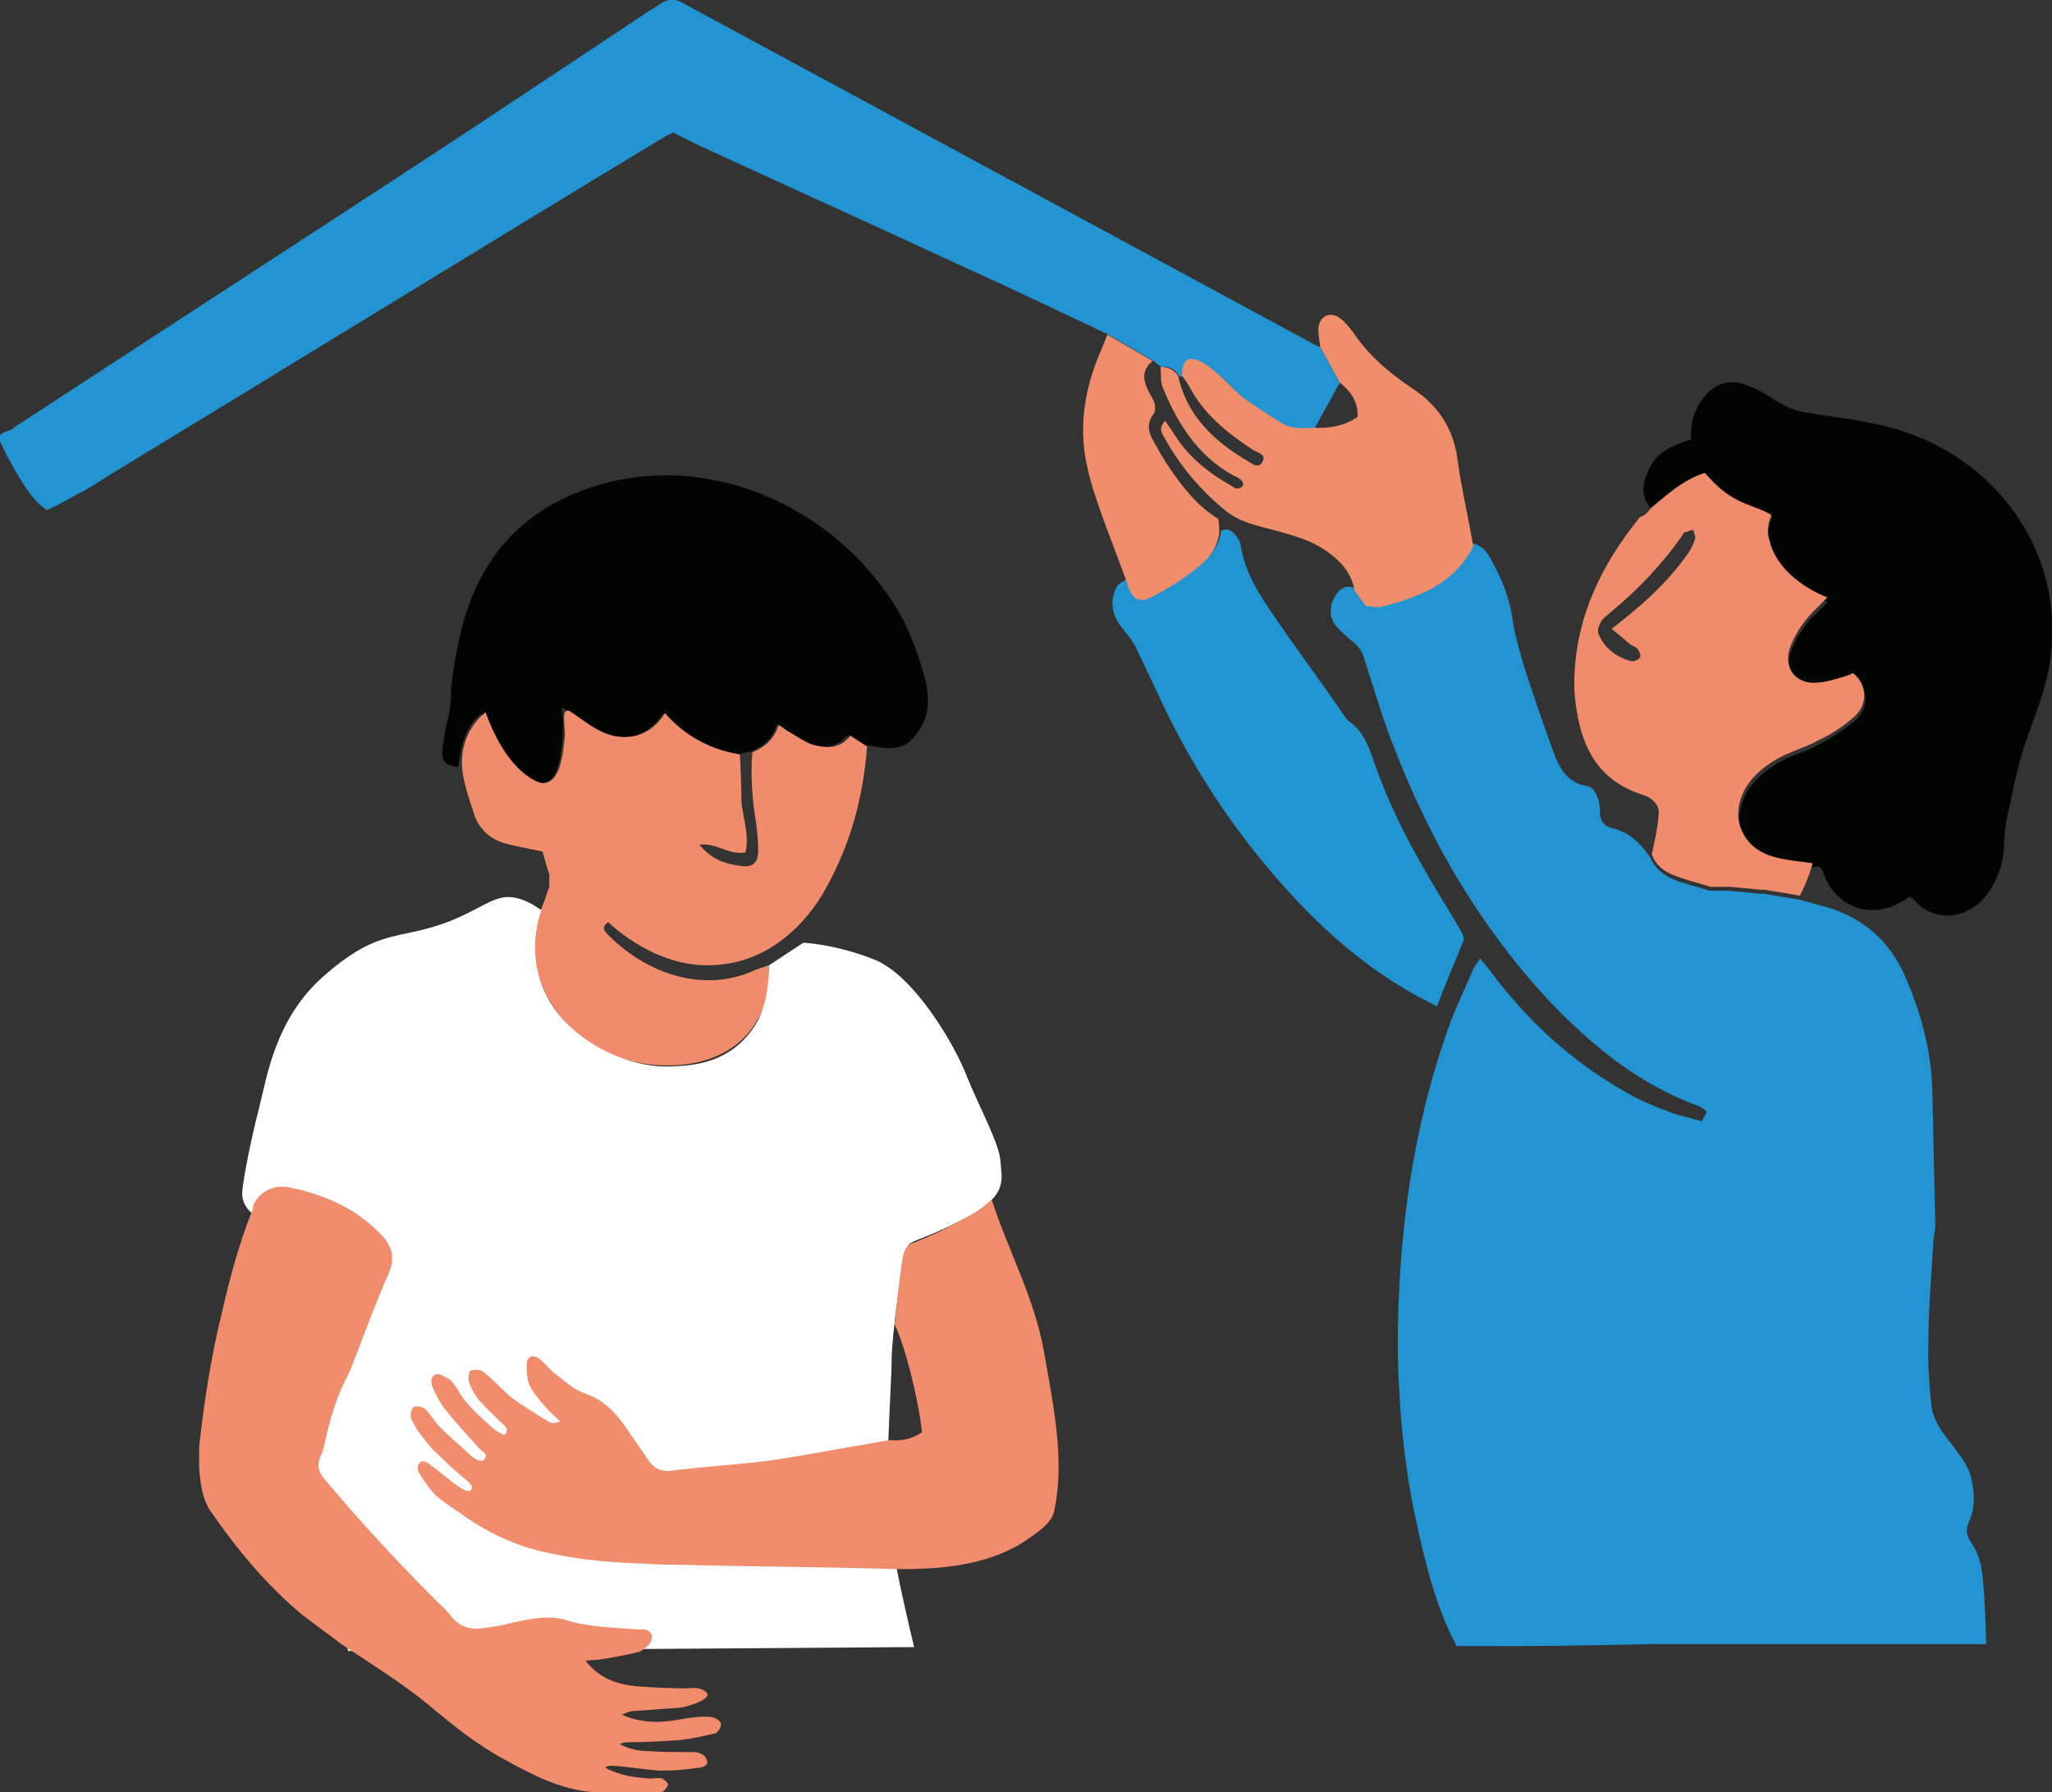
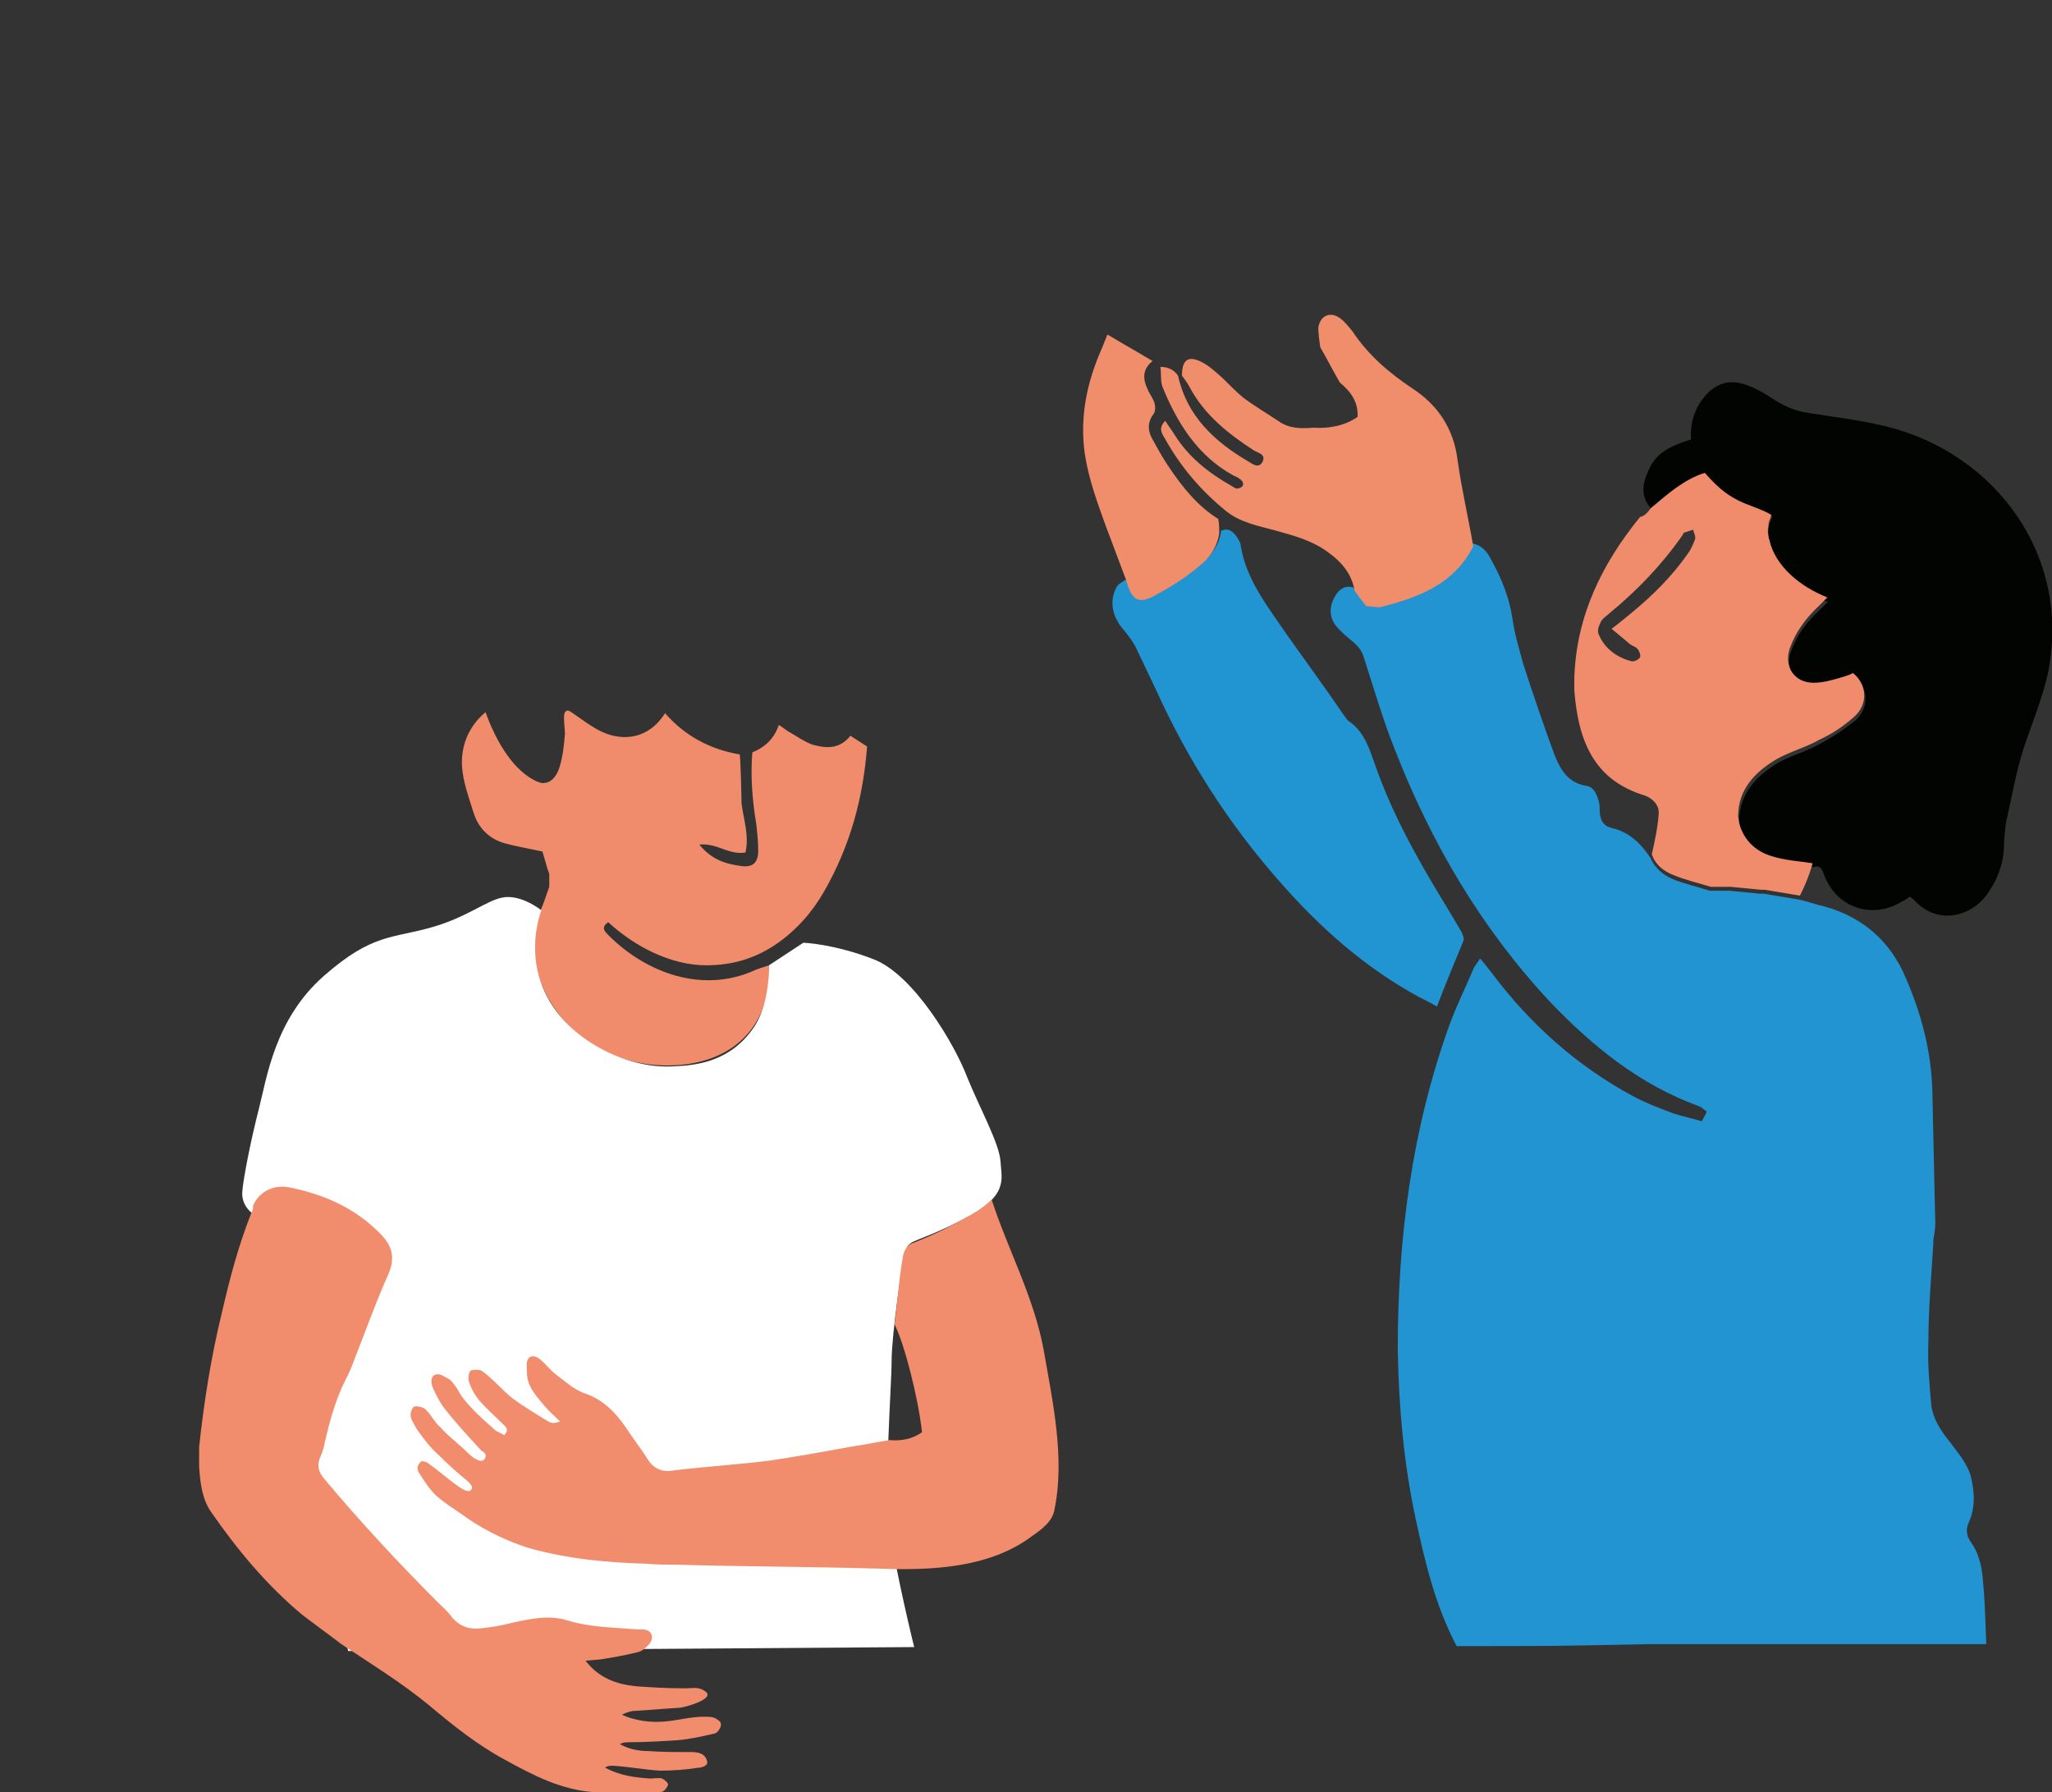
<svg xmlns="http://www.w3.org/2000/svg" version="1.1" id="Ebene_1" x="0px" y="0px" viewBox="0 0 209.2 182.7" style="enable-background:new 0 0 209.2 182.7;" xml:space="preserve">
  <rect x="0" y="0" width="209.2" height="182.7" fill="#333333" stroke="none" />
  <style type="text/css">
	.st0{fill:#2294D2;}
	.st1{fill:#2195D2;}
	.st2{fill:#020401;}
	.st3{fill:#F08C6B;}
	.st4{fill:#F08D6B;}
	.st5{fill:#FFFFFF;}
	.st6{fill:#F18C6C;}
</style>
  <g id="Beratungszentrum">
</g>
  <g id="Leben_im_Alter">
</g>
  <g id="Psychosoziale_Hilfe">
</g>
  <g id="Kinder_und_Jungenhilfe">
</g>
  <g id="Flucht_und_Migration">
</g>
  <g id="Wohnungslosehilfe">
    <g>
      <path class="st0" d="M148.5,167.8c-2.2-4.2-3.2-8.5-4.2-13.1c-1.2-5.6-1.7-11.4-1.8-17.1c0-11.3,1.4-22.4,5.3-33.2    c0.7-1.9,1.6-3.7,2.4-5.6c0.1-0.3,0.4-0.6,0.7-1.1c0.5,0.6,0.9,1.1,1.2,1.5c3.9,5.2,8.7,9.5,14.5,12.6c1.3,0.7,2.7,1.2,4,1.7    c0.9,0.3,1.9,0.5,2.9,0.8c0.2-0.4,0.4-0.7,0.5-1c-0.3-0.2-0.5-0.4-0.7-0.5c-6.1-2.2-10.9-6.1-15.3-10.7    c-7-7.5-12.1-16.2-15.8-25.7c-1.2-3-2.1-6.1-3.1-9.2c-0.2-0.8-0.6-1.3-1.2-1.8c-0.6-0.5-1.2-1-1.7-1.6c-0.7-0.9-0.7-2-0.1-3    c0.4-0.7,1-1.2,1.9-0.9c0.4,0.5,0.8,1,1.2,1.6c0.5,0,0.9,0.1,1.4,0.1c3.9-1,7.5-2.4,9.5-6.2c1.1,0.2,1.6,1,2,1.8    c1,1.8,1.8,3.8,2.1,5.9c0.2,1.5,0.7,3.1,1.1,4.6c1,3.1,2.1,6.3,3.2,9.3c0.6,1.5,1.4,2.8,3.2,3.1c0.8,0.1,1.1,0.9,1.3,1.6    c0.1,0.4,0.1,0.8,0.1,1.2c0.1,0.8,0.4,1.3,1.2,1.5c1.8,0.4,3,1.6,4,3.1c0.4,1,1.3,1.7,2.2,2.1c1.2,0.5,2.6,0.8,3.8,1.2    c0.7,0,1.3,0,2,0c1,0.1,2,0.2,3.1,0.3c0.1,0,0.3,0,0.4,0c1.2,0.2,2.4,0.4,3.6,0.6c0.9,0.2,1.7,0.5,2.6,0.7    c3.9,1.1,6.7,3.5,8.3,7.3c1.6,3.7,2.6,7.5,2.7,11.5c0.1,4.5,0.2,9,0.3,13.5c0,0.6-0.1,1.1-0.2,1.7c0,0.1,0,0.2,0,0.4    c-0.2,3.3-0.5,6.6-0.5,9.9c-0.1,2.2,0.1,4.4,0.3,6.6c0.2,1.4,1,2.6,1.9,3.7c0.8,1.1,1.7,2.1,2.1,3.4c0.4,1.6,0.5,3.1-0.1,4.6    c-0.4,0.8-0.4,1.5,0.2,2.3c0.9,1.3,1.1,2.8,1.2,4.3c0.2,2.1,0.2,3.9,0.3,6c-4.6,0-10.3,0-13.8,0c-4.2,0-16.5,0-20.6,0    C158.1,167.8,158.7,167.8,148.5,167.8z" />
      <path class="st1" d="M124.5,54.1c0.7-0.3,1.1,0,1.5,0.5c0.2,0.3,0.5,0.7,0.5,1.1c0.6,3.5,2.8,6.2,4.7,9c1.9,2.7,3.9,5.4,5.8,8.2    c0.2,0.2,0.3,0.5,0.5,0.6c1.6,1.1,2.1,2.8,2.7,4.5c1.4,4,3.3,7.7,5.4,11.3c1.1,1.9,2.3,3.8,3.4,5.7c0.1,0.3,0.3,0.6,0.2,0.9    c-0.9,2.2-1.8,4.3-2.7,6.7c-0.7-0.4-1.3-0.7-1.9-1c-5.5-3-10.1-7.1-14.2-11.8c-5.2-5.9-9.4-12.5-12.6-19.6    c-0.7-1.5-1.4-2.9-2.1-4.4c-0.4-0.7-0.9-1.3-1.4-1.9c-0.9-1.2-1.2-2.6-0.5-4c0.2-0.4,0.7-0.6,1.1-0.9c0.7,2.2,1.3,2.6,3.3,1.4    c1.5-0.9,2.9-1.8,4.3-2.9C123.6,56.5,124.3,55.5,124.5,54.1z" />
      <path class="st2" d="M168.3,51.8c-1-1.1-0.9-2.4-0.3-3.7c0.7-1.7,1.8-2.5,4.4-3.3c-0.1-1.6,0.3-3.1,1.4-4.4c1-1.2,2.3-1.7,3.8-1.3    c1,0.3,2,0.8,2.9,1.4c1.2,0.8,2.4,1.4,3.9,1.6c2.5,0.4,5.1,0.7,7.6,1.3c11.6,2.7,19.4,13.6,16.7,25.6c-0.6,2.5-1.6,4.9-2.4,7.3    c-0.8,2.5-1.2,5-1.8,7.6c-0.1,0.9-0.2,1.7-0.2,2.6c-0.1,1.7-0.7,3.2-1.6,4.5c-1.6,2.4-5.1,3.4-7.5,0.8c-0.1-0.1-0.3-0.3-0.5-0.4    c-0.3,0.2-0.5,0.4-0.8,0.5c-3.1,1.9-6.8,0.6-8-2.9c-0.2-0.6-0.5-0.8-1-0.6c-1.4-0.2-2.8-0.3-4.1-0.7c-1.7-0.5-2.9-1.6-3.4-3.4    c0-0.2-0.1-0.5-0.1-0.7c0.1-2.8,1.8-4.5,3.9-5.8c1.4-0.8,3-1.2,4.4-2c1.3-0.7,2.5-1.5,3.6-2.4c1.4-1.3,1.3-3.4-0.2-4.4    c-0.3,0.1-0.6,0.3-1,0.4c-1,0.2-2,0.5-3,0.6c-2,0-3.1-1.8-2.4-3.6c0.6-1.7,1.6-3,2.9-4.2c0.3-0.3,0.5-0.5,0.9-0.9    c-0.2,0.2-2.1-1-2.3-1.2c-0.7-0.4-1.3-1-1.9-1.6c-0.6-0.6-1-1.3-1.4-2.1c-0.4-1-0.5-1.5-0.5-2.3c0-0.7,0.4-1.4,0.4-1.4    s-1.4-0.7-1.8-0.8c-2.3-0.7-3.6-1.8-5.1-3.5C171.6,48.9,170,50.4,168.3,51.8z" />
      <path class="st3" d="M168.3,51.8c1.7-1.4,3.3-2.9,5.5-3.6c1.5,1.7,2.6,2.6,4.8,3.4c1.3,0.5,1.5,0.6,2,0.9c-0.1,0.3-0.3,0.7-0.3,1    c-0.1,0.5-0.1,1,0.1,1.6c0.6,2.6,3.1,4.7,5.9,5.8c-0.4,0.4-0.6,0.6-0.9,0.9c-1.3,1.2-2.3,2.6-2.9,4.2c-0.7,1.9,0.4,3.6,2.4,3.6    c1,0,2-0.3,3-0.6c0.3-0.1,0.7-0.2,1-0.4c1.4,1.1,1.6,3.1,0.2,4.4c-1.1,1-2.3,1.8-3.6,2.4c-1.4,0.8-3,1.2-4.4,2    c-2.2,1.3-3.9,3.1-3.9,5.8c0,0.2,0.1,0.5,0.1,0.7c0.5,1.8,1.7,2.9,3.4,3.4c1.3,0.4,2.8,0.5,4.1,0.7c-0.2,0.7-0.4,1.3-0.7,2    c-0.2,0.5-0.4,0.9-0.6,1.3c-1.2-0.2-2.4-0.4-3.6-0.6c-0.1,0-0.3,0-0.4,0c-1-0.1-2-0.2-3.1-0.3c-0.7,0-1.3,0-2,0    c-1.3-0.4-2.6-0.7-3.8-1.2c-1-0.4-1.8-1-2.2-2.1c0.3-1.4,0.6-2.7,0.7-4.1c0.1-0.9-0.6-1.6-1.4-1.9c-5.3-1.6-6.8-5.7-7.2-10.7    c0-0.4,0-0.9,0-1.3c0.2-6.3,2.8-11.6,6.7-16.4C167.7,52.6,168,52.2,168.3,51.8z M164.3,64.1c0.8-0.6,1.4-1.1,2-1.6    c2.2-1.8,4.2-3.8,5.8-6.1c0.3-0.4,0.5-0.9,0.7-1.4c0.1-0.3-0.1-0.7-0.2-1c-0.3,0.1-0.6,0.2-0.9,0.3c-0.1,0-0.1,0.2-0.2,0.3    c-2.1,3-4.6,5.6-7.4,7.9c-0.3,0.3-0.7,0.5-0.9,0.9s-0.4,0.9-0.2,1.3c0.6,1.4,1.8,2.3,3.3,2.7c0.3,0.1,0.8-0.2,0.9-0.4    c0.1-0.2-0.1-0.7-0.3-0.9c-0.2-0.2-0.6-0.3-0.8-0.5C165.4,65,164.9,64.6,164.3,64.1z" />
-       <path class="st2" d="M46,70c0.4-3.3,1-6.5,2.3-9.6c2.2-5,5.7-8.3,10.8-10.3c12.4-4.8,26.2,1.4,32.6,12.4c1.1,1.9,1.9,4.2,2.5,6.3    c0.3,0.9,0.4,1.9,0.4,2.8c0,1.5-0.8,3.1-2,4.1c-1.1,0.8-2.6,0.6-3.9,0.3c-0.2,0-0.3,0-0.5,0c-0.6-0.4-1.1-0.7-1.7-1.1    c0,0-0.7,0.6-0.8,0.7c-0.5,0.3-1,0.5-1.5,0.5c-1,0-2-0.3-2.9-0.9c-0.2-0.1-2.1-1.3-2.1-1.4c-0.4,1.5-1.4,2.3-2.7,2.8    c-0.4,0.1-0.8,0.2-1.3,0.3c-3-0.5-5.5-1.9-7.6-4.2c-1.7,2.7-4.3,2.8-6.2,2c-1.5-0.6-2.8-1.7-4.1-2.6c0.2,2,0.1,4.1-0.4,6    c-0.2,0.6-0.5,1.3-1.1,1.6c-0.6,0.3-1.3,0.2-1.9-0.1c-1.1-0.6-2-1.8-2.7-2.8c-0.3-0.4-2.4-3.8-2.1-4.1c-1.8,1.5-2.1,3.5-2.4,5.5    c-1.3-0.2-1.6-0.5-1.6-1.6c0-0.9,0.3-1.8,0.4-2.7C45.9,72.6,46,71.3,46,70z" />
      <path class="st3" d="M57.5,73.1c0-0.5,0.2-0.8,0.6-0.6c1.2,0.8,2.3,1.7,3.5,2.2c1.9,0.8,4.5,0.7,6.2-2c2,2.3,4.6,3.7,7.6,4.2    c0.1,0,0.2,4.6,0.2,5c0.2,1.6,0.8,3.3,0.4,5c-1.7,0.3-2.9-1-4.7-0.8c1.3,1.6,2.8,2,4.4,2.2c1.1,0.1,1.6-0.4,1.6-1.6    c0-0.9-0.1-1.8-0.2-2.7c-0.4-2.4-0.6-4.9-0.4-7.3c1.2-0.5,2.2-1.3,2.7-2.8c0.5,0.3,0.8,0.6,1.2,0.8c0.7,0.4,1.4,0.9,2.2,1.2    c1.4,0.4,2.8,0.5,3.9-0.9c0.6,0.4,1.1,0.7,1.7,1.1C88,81.3,86.7,86.2,84,90.9c-1.2,2.1-2.8,3.9-4.8,5.3c-2.2,1.5-4.5,2.2-7.2,2.2    c-3.7,0-7.4-2-10-4.4c-0.7,0.5-0.4,0.9-0.1,1.2c3.5,3.6,9.1,6.1,14.6,3.9c0.6-0.3,1.3-0.5,1.9-0.7c0,0.9,0,1.8-0.1,2.6    c-0.9,4.6-4.4,7.4-9.7,7.6c-5.1,0.2-10.3-2.2-12.9-7.2c-1.5-2.9-1.7-5.8-0.5-8.8c0.3-0.7,0.5-1.4,0.8-2.2c0-0.4,0-0.9,0-1.3    c-0.3-0.8-0.5-1.7-0.7-2.3c-1.4-0.3-2.6-0.5-3.7-0.8c-1.6-0.4-2.8-1.5-3.3-3.1s-1.1-3.2-1.2-4.8c-0.1-2,0.6-4,2.4-5.5    c0.9,2.5,2.5,5.6,4.9,6.9c0.4,0.2,0.8,0.4,1.2,0.3c0.8-0.1,1.3-1,1.5-1.8c0.3-1,0.4-2.1,0.5-3.2C57.6,74.6,57.5,73.7,57.5,73.1z" />
-       <path class="st0" d="M113,34.1c-5.1-2.4-10.1-4.8-15.2-7.1c-8.4-3.9-16.8-7.7-25.3-11.6c-1.3-0.6-2.5-1.2-3.9-1.9    c-0.3,0.2-0.8,0.4-1.1,0.6c-18.7,11.3-37.2,22.7-55.8,34c-1,0.6-2,1.3-3.1,1.9c-1.3,0.7-2.5,1.4-3.8,2c-1.4-0.9-2.2-2.3-3-3.6    c-0.6-1-1.2-2.1-1.7-3.2c-0.3-0.5-0.2-1,0.5-1.2c0.3-0.1,0.6-0.2,0.8-0.4c13-8.5,26.1-17,39.1-25.5c8.6-5.6,17.1-11.3,25.7-17    c0.3-0.2,0.7-0.4,1.1-0.7c0.8-0.5,1.4-0.6,2.3-0.1c21.3,11.5,42.7,23.1,64,34.6c0.3,0.2,0.6,0.3,1,0.5c0.7,1.2,1.3,2.4,2,3.6    c-0.9,1.6-1.7,3.1-2.6,4.7c-1.3,0.1-2.5,0.1-3.6-0.7c-1.2-0.8-2.5-1.6-3.6-2.4c-0.8-0.6-1.4-1.4-2.1-2s-1.3-1.2-2.1-1.6    c-1.4-0.7-1.9-0.2-2,1.4c-0.1,0-0.3,0-0.4-0.1c-0.4-0.7-1.1-1-1.8-0.9c-0.3-0.2-0.5-0.4-0.8-0.6C116.1,35.9,114.5,35,113,34.1z" />
      <path class="st4" d="M136.6,39c-0.7-1.2-1.3-2.4-2-3.6c-0.1-0.7-0.2-1.4-0.2-2c0.2-1.3,1.3-1.7,2.3-0.9c0.4,0.3,0.8,0.8,1.2,1.3    c1.6,2.4,3.7,4.2,6.1,5.8c2.6,1.7,4.2,4.1,4.6,7.3c0.4,2.9,1.1,5.9,1.6,8.8c-2,3.9-5.6,5.2-9.5,6.2c-0.5,0-0.9-0.1-1.4-0.1    c-0.4-0.5-0.8-1-1.2-1.6c-0.3-1.7-1.3-2.9-2.7-3.9c-1.6-1.2-3.5-1.7-5.3-2.2s-3.6-0.8-5.1-2c-2.6-2.1-4.7-4.6-6.3-7.5    c-0.3-0.5-0.6-1,0.1-1.7c0.3,0.5,0.7,1,1,1.5c1.4,2.2,3.4,3.8,5.7,5.1c0.2,0.1,0.4,0.3,0.6,0.3s0.5-0.1,0.6-0.3    c0.1-0.1,0-0.4-0.1-0.5c-0.2-0.2-0.5-0.4-0.8-0.5c-3.7-2-5.8-5.4-7.3-9.1c-0.2-0.6-0.1-1.3-0.2-2c0.8,0,1.4,0.3,1.8,0.9    c0.9,4.1,3.7,6.7,7.1,8.7c0.5,0.3,1.1,0.8,1.5,0.1c0.4-0.8-0.4-0.9-0.9-1.2c-2.6-1.7-5-3.6-6.5-6.4c-0.2-0.4-0.5-0.8-0.8-1.2    c0-1.6,0.6-2.1,2-1.4c0.8,0.4,1.4,1,2.1,1.6c0.7,0.7,1.4,1.4,2.1,2c1.2,0.9,2.4,1.6,3.6,2.4c1.1,0.8,2.3,0.8,3.6,0.7    c1.6,0.1,3.2-0.2,4.5-1.1C138.5,41,137.7,39.9,136.6,39z" />
      <path class="st4" d="M124.3,54.4c-0.2,1.3-0.9,2.4-1.9,3.2c-1.3,1.1-2.8,2.1-4.3,2.9c-2,1.2-2.7,0.8-3.3-1.4    c-0.7-1.8-1.3-3.5-2-5.3c-0.9-2.5-1.8-4.9-2.2-7.5c-0.5-3.5,0.1-6.8,1.4-10c0.3-0.7,0.6-1.4,0.9-2.2c1.5,0.9,3.1,1.8,4.6,2.7    c-1.1,0.9-1,1.9-0.4,3.1c0.2,0.4,0.5,0.8,0.6,1.2c0.1,0.3,0.1,0.9-0.1,1.1c-0.6,0.8-0.6,1.6-0.2,2.4c0.6,1.1,1.2,2.2,1.9,3.2    c1.3,1.9,2.8,3.8,4.9,5.1C124.3,53.4,124.3,53.9,124.3,54.4z" />
      <path class="st5" d="M78.4,98.4l3.5-2.3c0,0,3.1,0.1,7.2,1.7s8.3,8.8,9.5,12c1.3,3.2,3.3,6.8,3.4,8.6c0.1,1.8,0.9,3.5-3.8,5.9    s-5.4,2-5.8,3c-0.4,1-1.5,8.8-1.5,11.4s-0.8,12.7-0.2,17.1s2.5,12.1,2.5,12.1l-57.7,0.4L29.6,146l1.9-16.8l-1.9-4.3    c0,0-1.4-0.6-2.7-0.7c-1.2-0.2-2.3-1.3-2.2-2.7c0.1-1.4,0.9-5.4,1.7-8.5s1.6-9.1,6.6-13.5s7-3.8,11.1-5c3.5-1,5.5-2.7,7.1-3    c1.9-0.4,4,1.3,4,1.3s-1.9,4.6,0.8,9.2c2.4,4.2,8.1,7,12.7,6.7c2-0.1,5.8-0.3,8.3-4.2C78.5,102.1,78.4,98.4,78.4,98.4z" />
      <path class="st6" d="M91.2,135c0.3-2.3,0.4-4.2,0.8-6.6c0.1-0.8,0.4-1.5,1.1-1.7c2.5-1,3.2-1.4,5.4-2.6c1.4-0.7,1.9-1.2,2.6-1.8    c1.7,5.2,4.3,9.9,5.3,15.3c0.9,5.2,2.2,11,1.1,16.3c-0.2,1.2-1.3,2-2.3,2.7c-4.4,3.3-10.4,3.5-15.7,3.3    c-6.9-0.2-13.7-0.2-20.6-0.4c-1,0-2,0-3-0.1c-4-0.1-8.1-0.5-12-1.6c-2.2-0.7-4.3-1.7-6.2-3c-1.1-0.8-2.3-1.5-3.3-2.4    c-0.7-0.7-1.2-1.5-1.7-2.3c-0.1-0.1-0.1-0.2-0.1-0.3c-0.1-0.3,0.1-0.6,0.3-0.8c0.1-0.1,0.6,0,0.8,0.2c1,0.7,2,1.6,3,2.3    c0.3,0.2,0.7,0.5,1.1,0.5c0.1,0,0.2-0.1,0.3-0.2c0.1-0.3-0.2-0.6-0.4-0.8c-1-0.8-2-1.7-2.9-2.6c-1-0.9-1.5-1.6-2.3-2.7    c-0.1-0.2-0.6-1-0.6-1.2c-0.1-0.4,0-0.8,0.3-1.1c0.2-0.1,0.8,0,1.1,0.2c0.6,0.5,1,1.4,1.6,1.9c0.9,1,1.9,1.7,2.9,2.7    c0.4,0.4,1.5,1.2,1.7,0.3c0.1-0.3-0.2-0.5-0.4-0.6c-1.2-1.3-2.5-2.7-3.6-4.1c-0.6-0.7-1-1.5-1.4-2.4c-0.2-0.5-0.2-1.2,0.4-1.3    c0.4-0.1,0.9,0.3,1.3,0.5c0.3,0.2,0.8,0.9,1,1.3c0.6,1.1,2.2,2.6,3.7,3.9c0.3,0.2,0.6,0.3,0.9,0.5c0.6-0.6,0.1-0.9-0.2-1.2    c-0.8-0.8-1.6-1.5-2.3-2.3c-0.5-0.6-0.9-1.3-1.1-2c-0.1-0.3,0-1,0.2-1.1c0.4-0.1,1-0.1,1.2,0.1c1.1,0.8,2,1.9,3,2.7    c1.2,0.9,2.4,1.6,3.7,2.4c0.3,0.2,0.7,0.2,1.2,0c-0.5-0.5-1.1-1-1.6-1.6c-0.6-0.7-1.2-1.4-1.5-2.1c-0.3-0.6-0.3-1.4-0.3-2.1    c0-0.9,0.7-1.1,1.4-0.5c0.6,0.5,1.1,1.2,1.7,1.6c0.9,0.7,1.7,1.4,2.7,1.8c1.9,0.6,3.2,1.9,4.3,3.5c0.7,1.1,1.5,2.1,2.2,3.2    c0.6,1,1.5,1.4,2.6,1.2c3.3-0.4,6.6-0.6,9.8-1c2.7-0.4,5.5-0.9,8.2-1.4c1.4-0.2,2.8-0.5,4.1-0.7c1.2,0.1,2.3-0.1,3.3-0.8    C93.6,142.4,92.2,137,91.2,135z" />
      <path class="st6" d="M25.8,122.9c0.6-1.4,2-2.1,3.5-1.9c3.6,0.7,6.9,2.1,9.5,4.8c1.3,1.3,1.5,2.6,0.7,4.3    c-1.2,2.7-2.2,5.5-3.3,8.3c-0.3,0.8-0.6,1.6-1,2.3c-1,2-1.6,4.2-2.1,6.4c-0.1,0.5-0.2,0.9-0.4,1.3c-0.4,0.9-0.3,1.6,0.4,2.4    c3.6,4.3,7.5,8.5,11.5,12.5c0.5,0.5,1.1,1,1.5,1.6c0.8,0.9,1.7,1.2,2.8,1.1c1.1-0.1,2.3-0.3,3.4-0.6c1.9-0.4,3.7-0.8,5.6-0.2    c2.3,0.7,4.7,0.7,7.1,0.9c0.2,0,0.4,0,0.6,0c0.9,0.1,1.1,0.8,0.6,1.5c-0.3,0.3-0.7,0.7-1.1,0.8c-1.2,0.3-2.3,0.5-3.5,0.7    c-0.5,0.1-1.1,0.1-1.9,0.2c1.4,1.8,3.2,2.4,5.2,2.6c1.5,0.1,3,0.2,4.5,0.2c0.2,0,0.4,0,0.6,0c0.7,0,1.3-0.2,2,0.4    c0.8,0.7-2.2,1.6-2.9,1.6c-1.7,0.1-2.6,0.2-4.3,0.3c-0.5,0-1,0.2-1.4,0.4c1.3,0.6,2.9,0.8,4.2,0.7c1.5-0.1,2.7-0.5,4.2-0.5    c0.4,0,0.9,0,1.2,0.2c0.3,0.2,0.5,0.3,0.5,0.6s-0.3,0.8-0.6,0.9c-1.3,0.3-2.6,0.6-3.9,0.7c-1.6,0.1-3.2,0.2-4.8,0.2    c-0.3,0-0.7,0-1,0.2c0.9,0.5,1.9,0.7,2.9,0.7c1.3,0.1,2.6,0.1,3.9,0.1c0.7,0,1.9-0.1,2.1,1c0.1,0.4-0.6,0.6-0.9,0.6    c-1.3,0.2-2.6,0.3-3.9,0.3c-1.6-0.1-3.2-0.4-4.8-0.5c-0.3,0-0.6,0-0.8,0.2c1.5,0.8,3,1,4.6,1.1c0.4,0,0.9-0.1,1.2,0    c0.2,0.1,0.6,0.4,0.6,0.6c0,0.2-0.3,0.6-0.5,0.7c-0.4,0.2-0.9,0.2-1.4,0.2c-1.8,0-3.7,0-5.5-0.1c-3.4-0.2-6.3-1.7-9.2-3.3    c-2.8-1.5-5.3-3.5-7.8-5.6c-2.8-2.3-5.9-4.2-8.9-6.2c-1.3-1-2.7-2-4-3c-3.6-3-6.6-6.6-9.3-10.5c-0.9-1.3-1.1-3-1.2-4.6    c0-0.1,0-0.2,0-0.4s0-0.4,0-0.6c0-0.3,0-0.7,0-1c0.5-4.6,1.2-9.1,2.3-13.6c0.8-3.5,1.7-6.9,3-10.2    C25.8,123.4,25.8,123.2,25.8,122.9z" />
    </g>
  </g>
</svg>